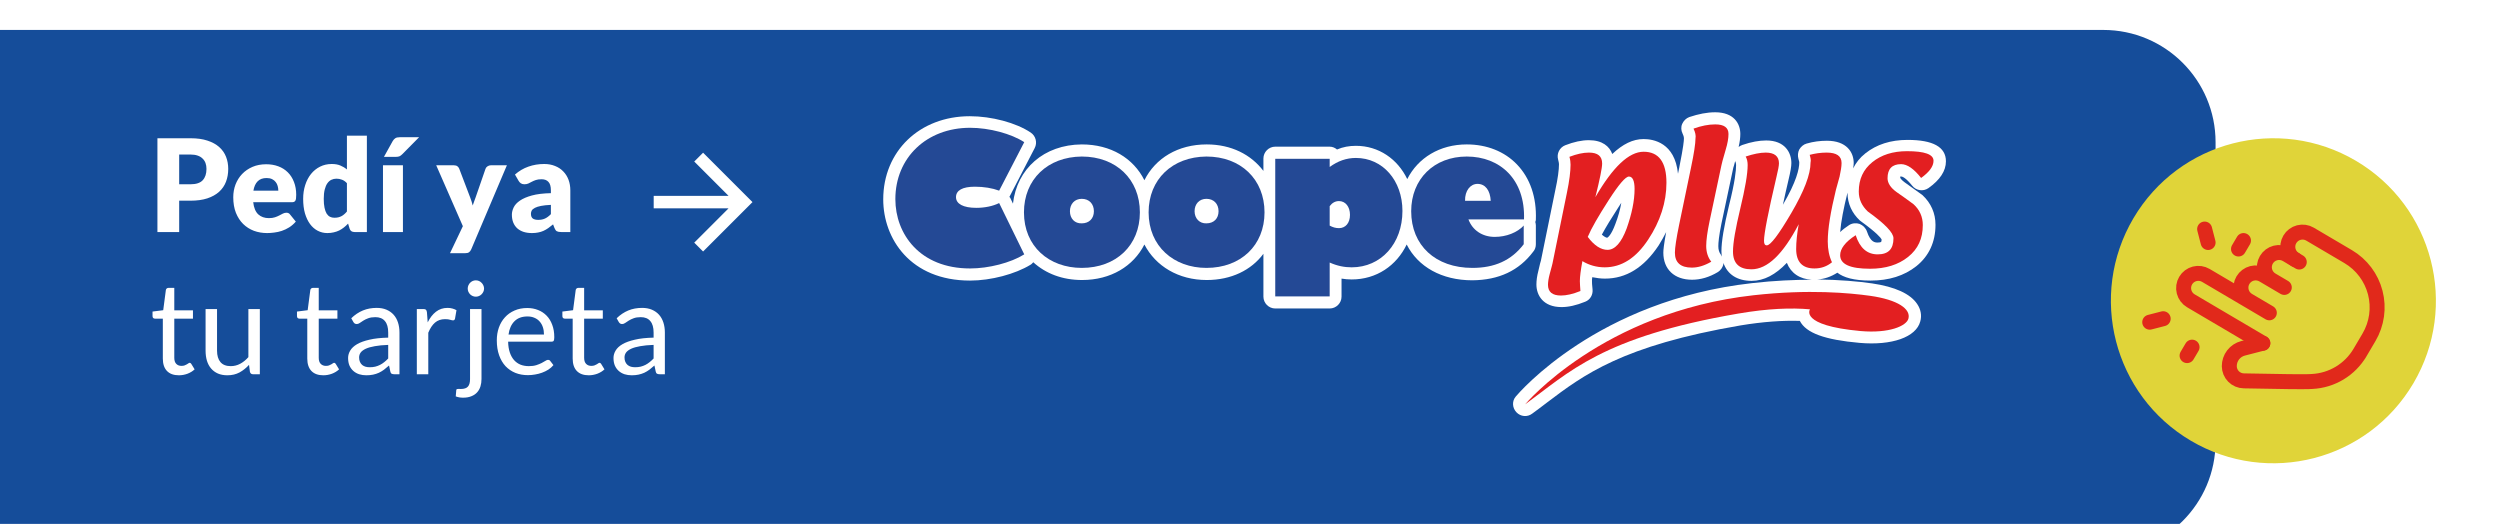
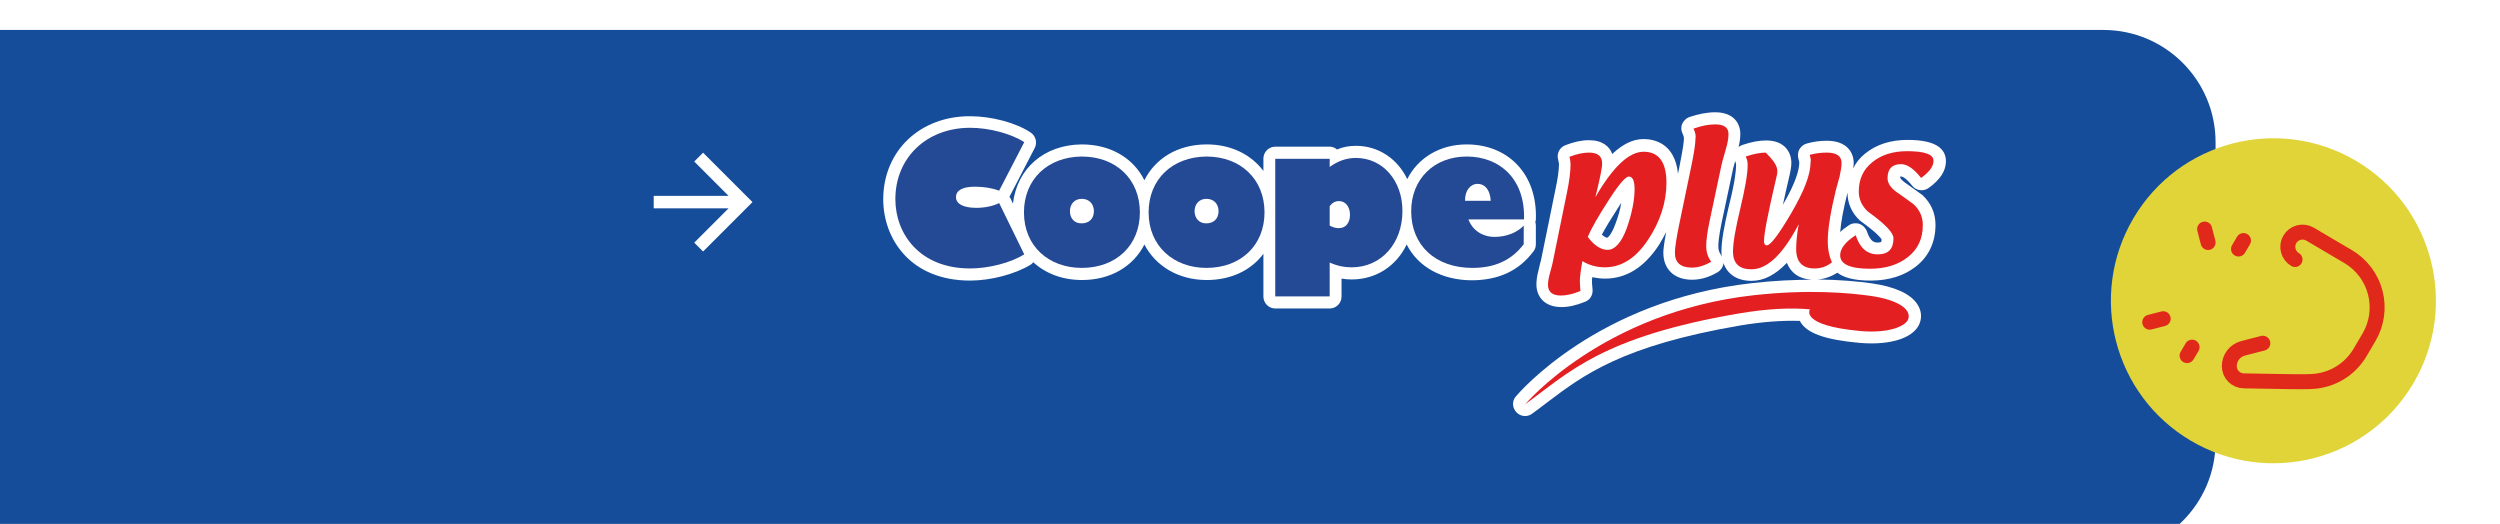
<svg xmlns="http://www.w3.org/2000/svg" width="334" height="70" viewBox="0 0 334 70" fill="none">
  <g filter="url(#filter0_i_245_1327)">
    <path fill-rule="evenodd" clip-rule="evenodd" d="M36 0H4.66856e-06L0 70H36H281C289.284 70 296 63.284 296 55V15C296 6.716 289.284 0 281 0H36Z" fill="#154D9A" />
  </g>
  <path d="M204.851 33.606C205.077 33.343 205.19 33.004 205.19 32.627V30.103C205.19 29.953 205.152 29.802 205.114 29.651C205.152 29.576 205.19 29.463 205.19 29.35C205.303 26.375 204.436 23.814 202.665 21.968C201.007 20.235 198.634 19.294 195.958 19.294C192.341 19.294 189.44 21.102 188.008 23.927C186.727 21.252 184.202 19.482 181.15 19.482C180.246 19.482 179.417 19.633 178.626 19.972C178.362 19.746 178.023 19.595 177.646 19.595H170.374C169.508 19.595 168.792 20.311 168.792 21.177V22.834C167.134 20.65 164.496 19.294 161.218 19.294C157.375 19.294 154.361 21.139 152.891 24.077C151.422 21.139 148.407 19.294 144.526 19.294C139.477 19.331 135.86 22.533 135.332 27.203L134.956 26.412C134.918 26.375 134.88 26.337 134.843 26.299C134.88 26.262 134.918 26.224 134.918 26.186L138.234 19.783C138.611 19.068 138.384 18.164 137.706 17.712C135.747 16.394 132.469 15.527 129.568 15.527C122.861 15.527 118 20.198 118 26.638C118 31.874 121.617 37.486 129.605 37.486C132.393 37.486 135.634 36.619 137.669 35.376C137.819 35.301 137.932 35.15 138.045 35.037C139.703 36.544 141.926 37.41 144.564 37.41C148.407 37.41 151.422 35.565 152.891 32.665C154.398 35.565 157.45 37.41 161.218 37.41C164.496 37.41 167.171 36.092 168.792 33.907V39.633C168.792 40.499 169.508 41.214 170.374 41.214H177.646C178.513 41.214 179.229 40.499 179.229 39.633V37.222C179.681 37.297 180.133 37.335 180.585 37.335C183.901 37.335 186.576 35.489 187.933 32.665C189.44 35.64 192.605 37.448 196.712 37.448C200.254 37.41 202.929 36.167 204.851 33.606ZM161.218 28.258C161.218 28.183 161.218 28.183 161.218 28.183C161.218 28.22 161.218 28.22 161.218 28.258ZM144.564 28.258C144.564 28.183 144.564 28.183 144.564 28.183C144.564 28.22 144.564 28.22 144.564 28.258Z" fill="white" />
  <path d="M254.022 23.587C254.211 23.587 254.701 23.851 255.454 24.793C255.982 25.471 256.924 25.621 257.64 25.132C259.184 24.039 259.976 22.834 259.976 21.554C259.976 19.633 258.242 18.691 254.851 18.691C252.591 18.691 250.707 19.294 249.199 20.499C248.484 21.064 247.956 21.742 247.579 22.495C247.617 22.232 247.655 22.006 247.655 21.78C247.655 20.348 246.713 18.804 244.075 18.804C243.171 18.804 242.266 18.917 241.362 19.181C240.948 19.294 240.609 19.595 240.382 19.972C240.194 20.348 240.156 20.8 240.269 21.215C240.382 21.554 240.382 21.704 240.382 21.704C240.382 22.57 240.006 24.265 238.197 27.354C238.385 26.412 238.649 25.32 238.951 24.002C239.214 22.91 239.327 22.232 239.327 21.78C239.327 20.386 238.461 18.766 235.974 18.766C235.032 18.766 233.977 18.955 232.771 19.369C232.583 19.444 232.432 19.52 232.281 19.633C232.432 18.992 232.507 18.39 232.507 17.9C232.507 16.507 231.641 15 229.154 15C228.061 15 226.931 15.226 225.688 15.64C225.273 15.791 224.934 16.13 224.746 16.544C224.557 16.959 224.595 17.448 224.783 17.825C224.896 18.051 224.972 18.277 224.972 18.503C224.972 18.804 224.896 19.633 224.406 22.081C224.406 22.081 224.331 22.533 224.18 23.211C223.766 19.068 220.902 18.578 219.583 18.578C218.152 18.578 216.795 19.256 215.401 20.574C215.024 19.557 214.082 18.729 212.274 18.729C211.294 18.729 210.277 18.955 209.109 19.407C208.355 19.708 207.941 20.537 208.167 21.328C208.242 21.629 208.28 21.817 208.28 21.93C208.28 22.683 208.129 23.851 207.79 25.395L205.868 34.811C205.831 34.887 205.718 35.339 205.529 36.167C205.341 36.883 205.265 37.486 205.265 38.013C205.265 39.407 206.132 41.026 208.619 41.026C209.561 41.026 210.578 40.8 211.784 40.31C212.462 40.047 212.839 39.369 212.764 38.653C212.688 38.05 212.688 37.712 212.688 37.523C212.688 37.41 212.688 37.26 212.726 37.034C213.291 37.147 213.856 37.222 214.421 37.222C217.247 37.222 219.621 35.753 221.58 32.815C221.957 32.213 222.296 31.61 222.598 31.007C222.296 32.664 222.221 33.38 222.221 33.757C222.221 35.979 223.691 37.373 226.064 37.373C227.195 37.373 228.363 37.034 229.493 36.356C229.87 36.13 230.171 35.715 230.247 35.263C230.247 35.226 230.247 35.15 230.247 35.113C230.774 36.657 232.093 37.523 234.015 37.523C235.673 37.523 237.217 36.695 238.725 35.113C239.252 36.469 240.42 37.297 242.078 37.373C239.742 37.373 237.067 37.486 234.09 37.825C213.479 40.122 202.967 52.438 202.515 52.966C201.987 53.568 202.025 54.472 202.59 55.075C203.155 55.677 204.06 55.753 204.7 55.263C205.378 54.773 206.019 54.284 206.66 53.794C211.595 50.065 216.72 46.186 232.545 43.474C235.522 42.985 238.159 42.796 240.458 42.872C241.287 44.491 243.774 45.395 248.446 45.809C252.741 46.186 255.982 45.056 256.547 42.947C256.773 42.156 256.622 41.327 256.132 40.612C255.228 39.256 253.193 38.314 250.104 37.862C248.295 37.599 245.808 37.373 242.756 37.335C243.736 37.297 244.64 36.958 245.469 36.431C246.298 37.071 247.655 37.486 249.915 37.486C252.364 37.486 254.399 36.845 256.019 35.565C257.715 34.209 258.582 32.326 258.582 30.028C258.582 28.484 257.979 27.128 256.848 26.073C256.811 26.036 256.735 25.998 256.698 25.96L254.437 24.341C254.022 24.039 253.909 23.813 253.872 23.776C253.872 23.663 253.872 23.55 253.909 23.512C253.872 23.587 253.909 23.587 254.022 23.587ZM248.483 29.463C248.521 29.501 248.597 29.538 248.634 29.576C250.707 31.083 251.272 31.761 251.385 31.987C251.385 32.213 251.347 32.288 251.309 32.326C251.309 32.326 251.196 32.401 250.857 32.401C250.518 32.401 249.915 32.401 249.425 30.932C249.275 30.48 248.898 30.103 248.446 29.915C247.994 29.764 247.466 29.802 247.052 30.066C246.6 30.367 246.185 30.668 245.846 31.007C245.959 29.614 246.298 27.843 246.826 25.734C246.826 27.203 247.428 28.484 248.483 29.463ZM214.723 31.761C214.572 31.761 214.308 31.61 214.007 31.346C214.534 30.367 215.288 29.124 216.268 27.617C216.381 27.429 216.494 27.279 216.607 27.09C216.456 27.994 216.192 28.936 215.816 29.915C215.25 31.459 214.798 31.723 214.723 31.761ZM231 27.429C230.322 30.254 229.983 32.25 229.983 33.569C229.983 33.832 230.021 34.058 230.021 34.284C229.983 34.209 229.945 34.096 229.908 34.02C229.682 33.719 229.569 33.38 229.569 32.891C229.569 32.439 229.644 31.535 229.983 29.877L231.566 22.42C231.603 22.345 231.716 21.93 231.829 21.478C231.829 21.516 231.829 21.516 231.829 21.554C231.905 21.704 231.942 21.855 231.942 22.043C231.942 22.759 231.792 24.303 231 27.429Z" fill="white" />
  <path d="M254.965 42.57C255.304 41.29 253.571 40.047 249.841 39.519C247.128 39.143 241.702 38.615 234.279 39.444C214.083 41.704 203.759 54.02 203.759 54.02C209.599 49.764 214.008 45.018 232.244 41.892C236.201 41.214 239.328 41.101 241.815 41.327C241.815 41.327 240.345 43.474 248.559 44.227C252.403 44.566 254.701 43.55 254.965 42.57Z" fill="#E31F21" />
  <path d="M133.486 25.471C132.582 25.132 131.451 24.943 130.246 24.943C128.588 24.943 127.721 25.433 127.721 26.337C127.721 27.241 128.701 27.768 130.434 27.768C131.564 27.768 132.657 27.542 133.486 27.128L136.84 33.983C135.031 35.113 132.092 35.866 129.605 35.866C122.898 35.866 119.62 31.271 119.62 26.601C119.62 21.064 123.803 17.072 129.605 17.072C132.167 17.072 135.106 17.863 136.84 18.992L133.486 25.471Z" fill="#244995" />
  <path d="M142.943 28.22C142.943 27.241 143.583 26.563 144.525 26.563C145.505 26.563 146.145 27.241 146.145 28.22C146.145 29.2 145.505 29.84 144.525 29.84C143.583 29.878 142.943 29.2 142.943 28.22ZM136.801 28.371C136.801 32.928 140.154 35.791 144.525 35.791C149.122 35.791 152.287 32.778 152.287 28.371C152.287 23.964 149.122 20.913 144.525 20.913C139.966 20.951 136.801 23.964 136.801 28.371Z" fill="#244995" />
  <path d="M159.596 28.22C159.596 27.241 160.236 26.563 161.178 26.563C162.158 26.563 162.799 27.241 162.799 28.22C162.799 29.2 162.158 29.84 161.178 29.84C160.274 29.878 159.596 29.2 159.596 28.22ZM153.454 28.371C153.454 32.928 156.845 35.791 161.178 35.791C165.775 35.791 168.94 32.778 168.94 28.371C168.94 23.964 165.775 20.913 161.178 20.913C156.619 20.951 153.454 23.964 153.454 28.371Z" fill="#244995" />
  <path d="M177.645 27.542C177.984 27.09 178.399 26.864 178.889 26.864C179.755 26.864 180.358 27.618 180.358 28.71C180.358 29.802 179.755 30.48 178.889 30.48C178.436 30.48 178.06 30.367 177.645 30.141V27.542ZM177.645 21.215H170.373V39.595H177.645V35.075C178.662 35.527 179.604 35.715 180.584 35.715C184.503 35.715 187.366 32.552 187.366 28.183C187.366 24.115 184.729 21.102 181.149 21.102C179.868 21.102 178.738 21.516 177.645 22.307V21.215Z" fill="#244995" />
  <path d="M195.732 26.827C195.694 25.471 196.448 24.567 197.39 24.567C198.445 24.567 199.085 25.433 199.161 26.827H195.732ZM203.607 30.104C202.703 31.083 201.233 31.648 199.688 31.648C198.03 31.648 196.712 30.744 196.184 29.313H203.607C203.795 23.964 200.404 20.913 195.958 20.913C191.587 20.913 188.535 23.927 188.535 28.22C188.535 32.778 191.776 35.791 196.712 35.791C199.651 35.791 201.911 34.812 203.569 32.627V30.104H203.607Z" fill="#244995" />
  <path d="M214.913 26.751C216.269 24.642 217.173 23.587 217.625 23.587C218.115 23.587 218.379 24.152 218.379 25.244C218.379 26.826 218.002 28.597 217.324 30.517C216.608 32.438 215.742 33.38 214.762 33.38C213.895 33.38 212.991 32.815 212.124 31.647C212.614 30.48 213.556 28.86 214.913 26.751ZM211.069 37.561C211.069 36.996 211.182 36.092 211.408 34.887C212.275 35.414 213.292 35.715 214.385 35.715C216.646 35.715 218.567 34.472 220.188 32.024C221.808 29.576 222.637 27.015 222.637 24.416C222.637 21.666 221.619 20.273 219.585 20.273C217.625 20.273 215.478 22.307 213.142 26.337C213.745 23.926 214.046 22.42 214.046 21.855C214.046 20.875 213.481 20.386 212.275 20.386C211.521 20.386 210.655 20.574 209.675 20.951C209.788 21.327 209.826 21.704 209.826 22.005C209.826 22.872 209.675 24.152 209.336 25.772L207.414 35.188C207.414 35.188 207.301 35.678 207.038 36.619C206.887 37.184 206.812 37.674 206.812 38.05C206.812 38.992 207.377 39.482 208.545 39.482C209.261 39.482 210.127 39.293 211.145 38.879C211.107 38.314 211.069 37.862 211.069 37.561Z" fill="#E31F21" />
  <path d="M226.253 17.184C227.308 16.808 228.25 16.619 229.155 16.619C230.323 16.619 230.926 17.034 230.926 17.9C230.926 18.465 230.813 19.143 230.549 20.009C230.172 21.29 229.984 22.005 229.984 22.081L228.401 29.538C228.1 30.97 227.949 32.099 227.949 32.853C227.949 33.681 228.175 34.397 228.627 34.962C227.723 35.489 226.856 35.753 226.027 35.753C224.52 35.753 223.767 35.075 223.767 33.757C223.767 33.116 223.955 31.873 224.332 30.028L225.914 22.42C226.329 20.461 226.517 19.143 226.517 18.503C226.593 18.126 226.48 17.636 226.253 17.184Z" fill="#E31F21" />
-   <path d="M241.776 20.687C242.492 20.499 243.246 20.386 244.037 20.386C245.356 20.386 246.034 20.838 246.034 21.78C246.034 22.269 245.921 22.872 245.77 23.587L245.28 25.358C244.564 28.296 244.188 30.593 244.188 32.25C244.188 33.305 244.376 34.246 244.753 35.037C244.075 35.602 243.283 35.866 242.417 35.866C240.796 35.866 239.968 35 239.968 33.267C239.968 32.326 240.081 31.233 240.307 29.953C238.197 33.983 236.124 35.979 233.976 35.979C232.356 35.979 231.527 35.188 231.527 33.606C231.527 32.439 231.866 30.518 232.507 27.843C233.148 25.169 233.487 23.248 233.487 22.043C233.487 21.629 233.411 21.252 233.223 20.913C234.24 20.574 235.145 20.386 235.898 20.386C237.066 20.386 237.669 20.876 237.669 21.817C237.669 22.119 237.556 22.759 237.33 23.663C236.237 28.333 235.672 31.196 235.672 32.175C235.672 32.589 235.785 32.778 236.049 32.778C236.539 32.778 237.631 31.346 239.327 28.446C241.023 25.546 241.889 23.324 241.889 21.704C241.965 21.403 241.889 21.102 241.776 20.687Z" fill="#E31F21" />
+   <path d="M241.776 20.687C242.492 20.499 243.246 20.386 244.037 20.386C245.356 20.386 246.034 20.838 246.034 21.78C246.034 22.269 245.921 22.872 245.77 23.587L245.28 25.358C244.564 28.296 244.188 30.593 244.188 32.25C244.188 33.305 244.376 34.246 244.753 35.037C244.075 35.602 243.283 35.866 242.417 35.866C240.796 35.866 239.968 35 239.968 33.267C239.968 32.326 240.081 31.233 240.307 29.953C238.197 33.983 236.124 35.979 233.976 35.979C232.356 35.979 231.527 35.188 231.527 33.606C231.527 32.439 231.866 30.518 232.507 27.843C233.148 25.169 233.487 23.248 233.487 22.043C233.487 21.629 233.411 21.252 233.223 20.913C234.24 20.574 235.145 20.386 235.898 20.386C237.669 22.119 237.556 22.759 237.33 23.663C236.237 28.333 235.672 31.196 235.672 32.175C235.672 32.589 235.785 32.778 236.049 32.778C236.539 32.778 237.631 31.346 239.327 28.446C241.023 25.546 241.889 23.324 241.889 21.704C241.965 21.403 241.889 21.102 241.776 20.687Z" fill="#E31F21" />
  <path d="M247.918 31.422C248.483 33.154 249.463 33.983 250.857 33.983C252.289 33.983 252.967 33.267 252.967 31.836C252.967 31.083 251.837 29.915 249.538 28.258C248.747 27.505 248.333 26.638 248.333 25.584C248.333 23.926 248.935 22.646 250.141 21.666C251.347 20.687 252.892 20.198 254.776 20.198C257.112 20.198 258.318 20.612 258.318 21.478C258.318 22.232 257.752 22.985 256.66 23.776C255.718 22.57 254.813 21.93 253.984 21.93C252.779 21.93 252.176 22.57 252.176 23.813C252.176 24.454 252.59 25.094 253.382 25.659C254.135 26.186 254.889 26.714 255.642 27.279C256.471 28.032 256.886 28.973 256.886 30.066C256.886 31.874 256.245 33.267 254.926 34.322C253.608 35.376 251.912 35.904 249.84 35.904C247.164 35.904 245.846 35.301 245.846 34.096C245.846 33.23 246.524 32.325 247.918 31.422Z" fill="#E31F21" />
-   <path d="M23.939 26.812V31H21.032V18.47H25.452C26.335 18.47 27.092 18.576 27.723 18.788C28.359 18.995 28.881 19.282 29.288 19.648C29.7 20.015 30.004 20.448 30.199 20.947C30.394 21.446 30.492 21.985 30.492 22.564C30.492 23.189 30.391 23.762 30.191 24.284C29.99 24.805 29.683 25.253 29.27 25.625C28.858 25.998 28.333 26.29 27.697 26.502C27.066 26.709 26.318 26.812 25.452 26.812H23.939ZM23.939 24.619H25.452C26.209 24.619 26.754 24.438 27.086 24.077C27.419 23.716 27.585 23.212 27.585 22.564C27.585 22.277 27.542 22.016 27.456 21.781C27.37 21.546 27.238 21.345 27.06 21.179C26.888 21.007 26.668 20.875 26.398 20.784C26.134 20.692 25.819 20.646 25.452 20.646H23.939V24.619ZM35.566 21.945C36.157 21.945 36.696 22.036 37.183 22.22C37.676 22.403 38.097 22.67 38.447 23.02C38.803 23.369 39.078 23.799 39.273 24.309C39.473 24.814 39.574 25.387 39.574 26.029C39.574 26.23 39.565 26.393 39.548 26.52C39.531 26.646 39.499 26.746 39.453 26.821C39.407 26.895 39.344 26.947 39.264 26.975C39.19 27.004 39.092 27.018 38.972 27.018H33.829C33.915 27.764 34.142 28.305 34.508 28.644C34.875 28.976 35.348 29.142 35.927 29.142C36.237 29.142 36.504 29.105 36.727 29.031C36.951 28.956 37.149 28.873 37.321 28.781C37.498 28.69 37.659 28.606 37.802 28.532C37.951 28.457 38.106 28.42 38.267 28.42C38.479 28.42 38.639 28.497 38.748 28.652L39.522 29.607C39.247 29.922 38.949 30.18 38.628 30.381C38.312 30.576 37.986 30.73 37.647 30.845C37.315 30.954 36.98 31.029 36.641 31.069C36.309 31.115 35.99 31.138 35.687 31.138C35.062 31.138 34.474 31.037 33.924 30.837C33.379 30.63 32.9 30.326 32.488 29.925C32.081 29.524 31.757 29.025 31.516 28.429C31.281 27.832 31.163 27.139 31.163 26.348C31.163 25.751 31.264 25.187 31.464 24.653C31.671 24.12 31.963 23.653 32.341 23.252C32.725 22.85 33.187 22.532 33.726 22.297C34.271 22.062 34.884 21.945 35.566 21.945ZM35.618 23.785C35.108 23.785 34.709 23.931 34.422 24.223C34.136 24.51 33.947 24.926 33.855 25.47H37.183C37.183 25.258 37.154 25.052 37.097 24.851C37.045 24.651 36.956 24.473 36.83 24.318C36.71 24.157 36.55 24.029 36.349 23.931C36.148 23.834 35.904 23.785 35.618 23.785ZM47.364 31C47.198 31 47.057 30.963 46.943 30.888C46.834 30.814 46.756 30.702 46.711 30.553L46.504 29.873C46.326 30.063 46.14 30.235 45.945 30.389C45.75 30.544 45.538 30.679 45.309 30.794C45.085 30.902 44.842 30.986 44.578 31.043C44.32 31.106 44.039 31.138 43.735 31.138C43.271 31.138 42.841 31.034 42.445 30.828C42.05 30.622 41.708 30.323 41.422 29.934C41.135 29.544 40.909 29.068 40.742 28.506C40.582 27.939 40.502 27.294 40.502 26.571C40.502 25.906 40.593 25.29 40.777 24.722C40.96 24.149 41.218 23.656 41.551 23.243C41.889 22.825 42.293 22.498 42.763 22.263C43.233 22.028 43.752 21.91 44.32 21.91C44.778 21.91 45.165 21.979 45.481 22.116C45.802 22.248 46.091 22.423 46.349 22.641V18.126H49.015V31H47.364ZM44.664 29.091C44.859 29.091 45.034 29.074 45.188 29.039C45.349 28.999 45.495 28.945 45.627 28.876C45.759 28.807 45.882 28.721 45.997 28.618C46.117 28.515 46.235 28.394 46.349 28.257V24.473C46.143 24.249 45.922 24.095 45.687 24.009C45.458 23.917 45.214 23.871 44.956 23.871C44.71 23.871 44.483 23.92 44.277 24.017C44.07 24.114 43.89 24.272 43.735 24.49C43.586 24.702 43.468 24.98 43.382 25.324C43.296 25.668 43.253 26.084 43.253 26.571C43.253 27.041 43.288 27.437 43.357 27.758C43.425 28.079 43.52 28.34 43.64 28.541C43.767 28.735 43.916 28.876 44.088 28.962C44.26 29.048 44.452 29.091 44.664 29.091ZM53.832 22.082V31H51.166V22.082H53.832ZM55.991 18.333L53.755 20.594C53.623 20.726 53.497 20.821 53.377 20.878C53.256 20.93 53.096 20.956 52.895 20.956H51.295L52.465 18.849C52.562 18.682 52.677 18.556 52.809 18.47C52.941 18.378 53.142 18.333 53.411 18.333H55.991ZM62.957 33.313C62.877 33.491 62.779 33.62 62.664 33.7C62.55 33.786 62.366 33.829 62.114 33.829H60.119L61.839 30.217L58.279 22.082H60.635C60.841 22.082 61.002 22.128 61.117 22.22C61.231 22.311 61.312 22.42 61.357 22.547L62.819 26.391C62.957 26.746 63.069 27.102 63.155 27.457C63.212 27.273 63.275 27.093 63.344 26.915C63.413 26.737 63.479 26.557 63.542 26.373L64.866 22.547C64.912 22.415 65.001 22.306 65.133 22.22C65.27 22.128 65.416 22.082 65.571 22.082H67.721L62.957 33.313ZM74.975 31C74.722 31 74.53 30.966 74.398 30.897C74.272 30.828 74.166 30.685 74.08 30.467L73.891 29.977C73.668 30.166 73.453 30.332 73.246 30.475C73.04 30.619 72.825 30.742 72.601 30.845C72.383 30.943 72.148 31.014 71.896 31.06C71.65 31.112 71.374 31.138 71.07 31.138C70.663 31.138 70.294 31.086 69.961 30.983C69.629 30.874 69.345 30.716 69.11 30.51C68.88 30.303 68.703 30.048 68.576 29.744C68.45 29.435 68.387 29.079 68.387 28.678C68.387 28.363 68.468 28.039 68.628 27.706C68.789 27.374 69.067 27.073 69.462 26.803C69.858 26.528 70.391 26.299 71.062 26.115C71.733 25.932 72.578 25.829 73.599 25.806V25.427C73.599 24.906 73.49 24.53 73.272 24.301C73.06 24.066 72.756 23.948 72.36 23.948C72.045 23.948 71.787 23.983 71.586 24.052C71.386 24.12 71.205 24.198 71.045 24.284C70.89 24.37 70.738 24.447 70.589 24.516C70.44 24.585 70.262 24.619 70.056 24.619C69.872 24.619 69.715 24.576 69.583 24.49C69.457 24.398 69.356 24.287 69.282 24.155L68.8 23.32C69.339 22.845 69.935 22.492 70.589 22.263C71.248 22.028 71.953 21.91 72.704 21.91C73.243 21.91 73.728 21.999 74.158 22.177C74.593 22.349 74.96 22.592 75.258 22.908C75.562 23.217 75.794 23.587 75.955 24.017C76.116 24.447 76.196 24.917 76.196 25.427V31H74.975ZM71.913 29.375C72.257 29.375 72.558 29.314 72.816 29.194C73.074 29.074 73.335 28.879 73.599 28.609V27.371C73.066 27.394 72.627 27.44 72.283 27.509C71.939 27.577 71.667 27.663 71.466 27.767C71.265 27.87 71.125 27.987 71.045 28.119C70.97 28.251 70.933 28.394 70.933 28.549C70.933 28.853 71.016 29.068 71.182 29.194C71.349 29.314 71.592 29.375 71.913 29.375ZM23.896 50.138C23.208 50.138 22.677 49.946 22.305 49.561C21.938 49.177 21.754 48.624 21.754 47.902V42.57H20.705C20.613 42.57 20.536 42.544 20.473 42.492C20.41 42.435 20.378 42.349 20.378 42.234V41.624L21.806 41.443L22.159 38.752C22.17 38.666 22.207 38.597 22.27 38.545C22.333 38.488 22.414 38.459 22.511 38.459H23.285V41.461H25.779V42.57H23.285V47.798C23.285 48.165 23.374 48.438 23.552 48.615C23.729 48.793 23.959 48.882 24.24 48.882C24.4 48.882 24.538 48.862 24.652 48.822C24.773 48.776 24.876 48.727 24.962 48.676C25.048 48.624 25.12 48.578 25.177 48.538C25.24 48.492 25.294 48.469 25.34 48.469C25.421 48.469 25.492 48.518 25.555 48.615L26.003 49.346C25.739 49.593 25.421 49.788 25.048 49.931C24.675 50.069 24.291 50.138 23.896 50.138ZM28.996 41.288V46.844C28.996 47.503 29.148 48.014 29.452 48.375C29.756 48.736 30.214 48.916 30.828 48.916C31.275 48.916 31.696 48.81 32.092 48.598C32.487 48.386 32.852 48.091 33.184 47.712V41.288H34.715V50H33.803C33.585 50 33.448 49.894 33.391 49.682L33.27 48.744C32.892 49.163 32.468 49.501 31.997 49.759C31.527 50.011 30.988 50.138 30.381 50.138C29.905 50.138 29.483 50.06 29.116 49.905C28.755 49.745 28.451 49.521 28.205 49.235C27.958 48.948 27.772 48.601 27.646 48.194C27.526 47.787 27.465 47.337 27.465 46.844V41.288H28.996ZM43.195 50.138C42.507 50.138 41.976 49.946 41.604 49.561C41.237 49.177 41.053 48.624 41.053 47.902V42.57H40.004C39.912 42.57 39.835 42.544 39.772 42.492C39.709 42.435 39.677 42.349 39.677 42.234V41.624L41.105 41.443L41.457 38.752C41.469 38.666 41.506 38.597 41.569 38.545C41.632 38.488 41.712 38.459 41.81 38.459H42.584V41.461H45.078V42.57H42.584V47.798C42.584 48.165 42.673 48.438 42.851 48.615C43.028 48.793 43.258 48.882 43.538 48.882C43.699 48.882 43.837 48.862 43.951 48.822C44.072 48.776 44.175 48.727 44.261 48.676C44.347 48.624 44.419 48.578 44.476 48.538C44.539 48.492 44.593 48.469 44.639 48.469C44.72 48.469 44.791 48.518 44.854 48.615L45.301 49.346C45.038 49.593 44.72 49.788 44.347 49.931C43.974 50.069 43.59 50.138 43.195 50.138ZM53.369 50H52.689C52.54 50 52.42 49.977 52.328 49.931C52.236 49.885 52.176 49.788 52.148 49.639L51.976 48.83C51.746 49.037 51.523 49.223 51.305 49.389C51.087 49.55 50.858 49.688 50.617 49.802C50.376 49.911 50.118 49.994 49.843 50.052C49.574 50.109 49.273 50.138 48.94 50.138C48.602 50.138 48.283 50.092 47.985 50C47.693 49.903 47.438 49.759 47.22 49.57C47.002 49.381 46.827 49.143 46.695 48.856C46.569 48.564 46.506 48.22 46.506 47.824C46.506 47.48 46.601 47.151 46.79 46.835C46.979 46.514 47.283 46.23 47.702 45.984C48.126 45.737 48.679 45.537 49.361 45.382C50.044 45.221 50.878 45.13 51.864 45.107V44.427C51.864 43.751 51.718 43.241 51.425 42.897C51.139 42.547 50.712 42.372 50.144 42.372C49.771 42.372 49.456 42.421 49.198 42.518C48.946 42.61 48.725 42.716 48.536 42.837C48.352 42.951 48.192 43.057 48.054 43.155C47.922 43.246 47.791 43.292 47.659 43.292C47.555 43.292 47.464 43.266 47.383 43.215C47.309 43.157 47.249 43.089 47.203 43.008L46.928 42.518C47.409 42.054 47.928 41.707 48.484 41.478C49.04 41.248 49.657 41.134 50.333 41.134C50.82 41.134 51.253 41.214 51.632 41.374C52.01 41.535 52.328 41.759 52.586 42.045C52.844 42.332 53.039 42.679 53.171 43.086C53.303 43.493 53.369 43.94 53.369 44.427V50ZM49.396 49.063C49.665 49.063 49.912 49.037 50.135 48.985C50.359 48.928 50.568 48.85 50.763 48.753C50.964 48.65 51.153 48.527 51.331 48.383C51.514 48.24 51.692 48.077 51.864 47.893V46.078C51.159 46.102 50.56 46.159 50.066 46.251C49.574 46.337 49.172 46.451 48.863 46.594C48.553 46.738 48.327 46.907 48.183 47.102C48.046 47.297 47.977 47.515 47.977 47.755C47.977 47.985 48.014 48.183 48.089 48.349C48.163 48.515 48.264 48.653 48.39 48.762C48.516 48.865 48.665 48.942 48.837 48.994C49.009 49.04 49.195 49.063 49.396 49.063ZM55.688 50V41.288H56.565C56.731 41.288 56.846 41.32 56.909 41.383C56.972 41.446 57.015 41.555 57.038 41.71L57.141 43.069C57.439 42.461 57.806 41.988 58.242 41.65C58.683 41.306 59.199 41.134 59.79 41.134C60.031 41.134 60.249 41.162 60.444 41.22C60.638 41.271 60.819 41.346 60.985 41.443L60.788 42.587C60.747 42.73 60.658 42.802 60.521 42.802C60.441 42.802 60.317 42.776 60.151 42.725C59.985 42.667 59.753 42.639 59.455 42.639C58.921 42.639 58.474 42.794 58.113 43.103C57.758 43.413 57.459 43.863 57.219 44.453V50H55.688ZM64.328 41.288V50.645C64.328 50.995 64.282 51.319 64.19 51.617C64.098 51.921 63.952 52.184 63.751 52.408C63.556 52.632 63.301 52.806 62.986 52.932C62.676 53.064 62.304 53.13 61.868 53.13C61.679 53.13 61.507 53.116 61.352 53.087C61.197 53.059 61.042 53.016 60.888 52.958L60.956 52.133C60.968 52.058 60.994 52.01 61.034 51.986C61.074 51.969 61.137 51.961 61.223 51.961C61.269 51.961 61.318 51.961 61.369 51.961C61.421 51.967 61.484 51.969 61.558 51.969C62.006 51.969 62.324 51.863 62.513 51.651C62.702 51.445 62.797 51.109 62.797 50.645V41.288H64.328ZM64.671 38.554C64.671 38.703 64.64 38.843 64.577 38.975C64.519 39.101 64.439 39.216 64.336 39.319C64.239 39.417 64.124 39.494 63.992 39.551C63.86 39.609 63.72 39.637 63.571 39.637C63.422 39.637 63.281 39.609 63.149 39.551C63.023 39.494 62.908 39.417 62.805 39.319C62.708 39.216 62.63 39.101 62.573 38.975C62.516 38.843 62.487 38.703 62.487 38.554C62.487 38.405 62.516 38.264 62.573 38.132C62.63 37.995 62.708 37.877 62.805 37.78C62.908 37.677 63.023 37.596 63.149 37.539C63.281 37.482 63.422 37.453 63.571 37.453C63.72 37.453 63.86 37.482 63.992 37.539C64.124 37.596 64.239 37.677 64.336 37.78C64.439 37.877 64.519 37.995 64.577 38.132C64.64 38.264 64.671 38.405 64.671 38.554ZM70.44 41.151C70.962 41.151 71.444 41.24 71.885 41.417C72.326 41.59 72.708 41.842 73.029 42.174C73.35 42.501 73.599 42.908 73.777 43.395C73.96 43.877 74.052 44.427 74.052 45.047C74.052 45.287 74.026 45.448 73.975 45.528C73.923 45.608 73.826 45.649 73.682 45.649H67.886C67.898 46.199 67.972 46.678 68.11 47.085C68.247 47.492 68.436 47.833 68.677 48.108C68.918 48.377 69.205 48.581 69.537 48.719C69.87 48.85 70.243 48.916 70.655 48.916C71.039 48.916 71.369 48.873 71.644 48.787C71.925 48.696 72.166 48.598 72.367 48.495C72.567 48.392 72.734 48.297 72.865 48.211C73.003 48.12 73.121 48.074 73.218 48.074C73.344 48.074 73.442 48.122 73.51 48.22L73.94 48.779C73.751 49.008 73.525 49.209 73.261 49.381C72.997 49.547 72.713 49.685 72.41 49.794C72.112 49.903 71.802 49.983 71.481 50.034C71.16 50.092 70.842 50.12 70.526 50.12C69.924 50.12 69.368 50.02 68.858 49.819C68.353 49.613 67.915 49.315 67.542 48.925C67.175 48.529 66.889 48.042 66.682 47.463C66.476 46.884 66.373 46.219 66.373 45.468C66.373 44.86 66.464 44.293 66.648 43.765C66.837 43.238 67.106 42.782 67.456 42.398C67.806 42.008 68.233 41.704 68.737 41.486C69.242 41.263 69.81 41.151 70.44 41.151ZM70.475 42.278C69.735 42.278 69.153 42.492 68.729 42.922C68.305 43.347 68.041 43.937 67.938 44.694H72.676C72.676 44.339 72.627 44.015 72.53 43.722C72.433 43.424 72.289 43.169 72.1 42.957C71.911 42.739 71.679 42.573 71.403 42.458C71.134 42.338 70.824 42.278 70.475 42.278ZM78.651 50.138C77.963 50.138 77.433 49.946 77.061 49.561C76.694 49.177 76.51 48.624 76.51 47.902V42.57H75.461C75.369 42.57 75.292 42.544 75.229 42.492C75.166 42.435 75.134 42.349 75.134 42.234V41.624L76.562 41.443L76.914 38.752C76.926 38.666 76.963 38.597 77.026 38.545C77.089 38.488 77.169 38.459 77.267 38.459H78.041V41.461H80.535V42.57H78.041V47.798C78.041 48.165 78.13 48.438 78.308 48.615C78.485 48.793 78.715 48.882 78.996 48.882C79.156 48.882 79.294 48.862 79.408 48.822C79.529 48.776 79.632 48.727 79.718 48.676C79.804 48.624 79.876 48.578 79.933 48.538C79.996 48.492 80.05 48.469 80.096 48.469C80.177 48.469 80.248 48.518 80.311 48.615L80.758 49.346C80.495 49.593 80.177 49.788 79.804 49.931C79.431 50.069 79.047 50.138 78.651 50.138ZM88.826 50H88.146C87.997 50 87.877 49.977 87.785 49.931C87.693 49.885 87.633 49.788 87.605 49.639L87.433 48.83C87.203 49.037 86.98 49.223 86.762 49.389C86.544 49.55 86.315 49.688 86.074 49.802C85.833 49.911 85.575 49.994 85.3 50.052C85.03 50.109 84.729 50.138 84.397 50.138C84.059 50.138 83.74 50.092 83.442 50C83.15 49.903 82.895 49.759 82.677 49.57C82.459 49.381 82.284 49.143 82.152 48.856C82.026 48.564 81.963 48.22 81.963 47.824C81.963 47.48 82.058 47.151 82.247 46.835C82.436 46.514 82.74 46.23 83.159 45.984C83.583 45.737 84.136 45.537 84.818 45.382C85.501 45.221 86.335 45.13 87.321 45.107V44.427C87.321 43.751 87.175 43.241 86.882 42.897C86.596 42.547 86.168 42.372 85.601 42.372C85.228 42.372 84.913 42.421 84.655 42.518C84.403 42.61 84.182 42.716 83.993 42.837C83.809 42.951 83.649 43.057 83.511 43.155C83.379 43.246 83.247 43.292 83.115 43.292C83.012 43.292 82.921 43.266 82.84 43.215C82.766 43.157 82.706 43.089 82.66 43.008L82.385 42.518C82.866 42.054 83.385 41.707 83.941 41.478C84.497 41.248 85.114 41.134 85.79 41.134C86.277 41.134 86.71 41.214 87.089 41.374C87.467 41.535 87.785 41.759 88.043 42.045C88.301 42.332 88.496 42.679 88.628 43.086C88.76 43.493 88.826 43.94 88.826 44.427V50ZM84.853 49.063C85.122 49.063 85.369 49.037 85.592 48.985C85.816 48.928 86.025 48.85 86.22 48.753C86.421 48.65 86.61 48.527 86.788 48.383C86.971 48.24 87.149 48.077 87.321 47.893V46.078C86.616 46.102 86.016 46.159 85.523 46.251C85.03 46.337 84.629 46.451 84.32 46.594C84.01 46.738 83.783 46.907 83.64 47.102C83.502 47.297 83.434 47.515 83.434 47.755C83.434 47.985 83.471 48.183 83.546 48.349C83.62 48.515 83.72 48.653 83.847 48.762C83.973 48.865 84.122 48.942 84.294 48.994C84.466 49.04 84.652 49.063 84.853 49.063Z" fill="white" />
  <path d="M87.333 27.833L87.333 26.167L97.333 26.167L92.75 21.583L93.933 20.4L100.533 27L93.933 33.6L92.75 32.417L97.333 27.833L87.333 27.833Z" fill="white" />
  <circle cx="303.726" cy="40.183" r="21.709" transform="rotate(-59.483 303.726 40.183)" fill="#E0D439" />
-   <path d="M302.314 45.854L292.699 40.186C292.249 39.921 291.922 39.488 291.792 38.982C291.661 38.476 291.737 37.939 292.002 37.489C292.267 37.039 292.701 36.713 293.206 36.583C293.712 36.452 294.249 36.528 294.699 36.793L303.183 41.794M302.617 41.46L300.355 40.127C299.905 39.861 299.579 39.428 299.448 38.922C299.317 38.417 299.393 37.88 299.658 37.43C299.924 36.98 300.357 36.654 300.862 36.523C301.368 36.392 301.905 36.468 302.355 36.733L305.183 38.4M303.486 37.4C303.036 37.135 302.71 36.702 302.579 36.196C302.449 35.69 302.524 35.153 302.79 34.703C303.055 34.253 303.488 33.927 303.994 33.796C304.5 33.666 305.037 33.741 305.487 34.006L307.183 35.007" stroke="#E1291B" stroke-width="2" stroke-linecap="round" stroke-linejoin="round" />
  <path d="M306.618 34.673C306.168 34.408 305.842 33.975 305.711 33.469C305.58 32.963 305.656 32.426 305.921 31.976C306.187 31.526 306.62 31.2 307.126 31.069C307.631 30.939 308.168 31.014 308.618 31.28L313.709 34.28C315.509 35.341 316.813 37.074 317.336 39.097C317.858 41.12 317.556 43.268 316.495 45.068L315.161 47.33L315.3 47.095C314.638 48.219 313.707 49.161 312.59 49.836C311.474 50.512 310.207 50.899 308.904 50.964L308.434 50.986C307.684 51.019 304.795 50.985 299.764 50.883C299.251 50.873 298.762 50.663 298.402 50.298C298.041 49.933 297.838 49.442 297.834 48.929C297.83 48.382 298.008 47.85 298.341 47.417C298.674 46.983 299.142 46.673 299.671 46.536L302.314 45.854M289.002 42.58L287.204 43.044M292.86 46.378L292.193 47.509M295.003 32.399L294.538 30.601M299.063 33.268L299.73 32.137" stroke="#E1291B" stroke-width="2" stroke-linecap="round" stroke-linejoin="round" />
  <defs>
    <filter id="filter0_i_245_1327" x="0" y="0" width="296" height="74" filterUnits="userSpaceOnUse" color-interpolation-filters="sRGB">
      <feFlood flood-opacity="0" result="BackgroundImageFix" />
      <feBlend mode="normal" in="SourceGraphic" in2="BackgroundImageFix" result="shape" />
      <feColorMatrix in="SourceAlpha" type="matrix" values="0 0 0 0 0 0 0 0 0 0 0 0 0 0 0 0 0 0 127 0" result="hardAlpha" />
      <feOffset dy="4" />
      <feGaussianBlur stdDeviation="2" />
      <feComposite in2="hardAlpha" operator="arithmetic" k2="-1" k3="1" />
      <feColorMatrix type="matrix" values="0 0 0 0 0 0 0 0 0 0 0 0 0 0 0 0 0 0 0.25 0" />
      <feBlend mode="normal" in2="shape" result="effect1_innerShadow_245_1327" />
    </filter>
  </defs>
</svg>